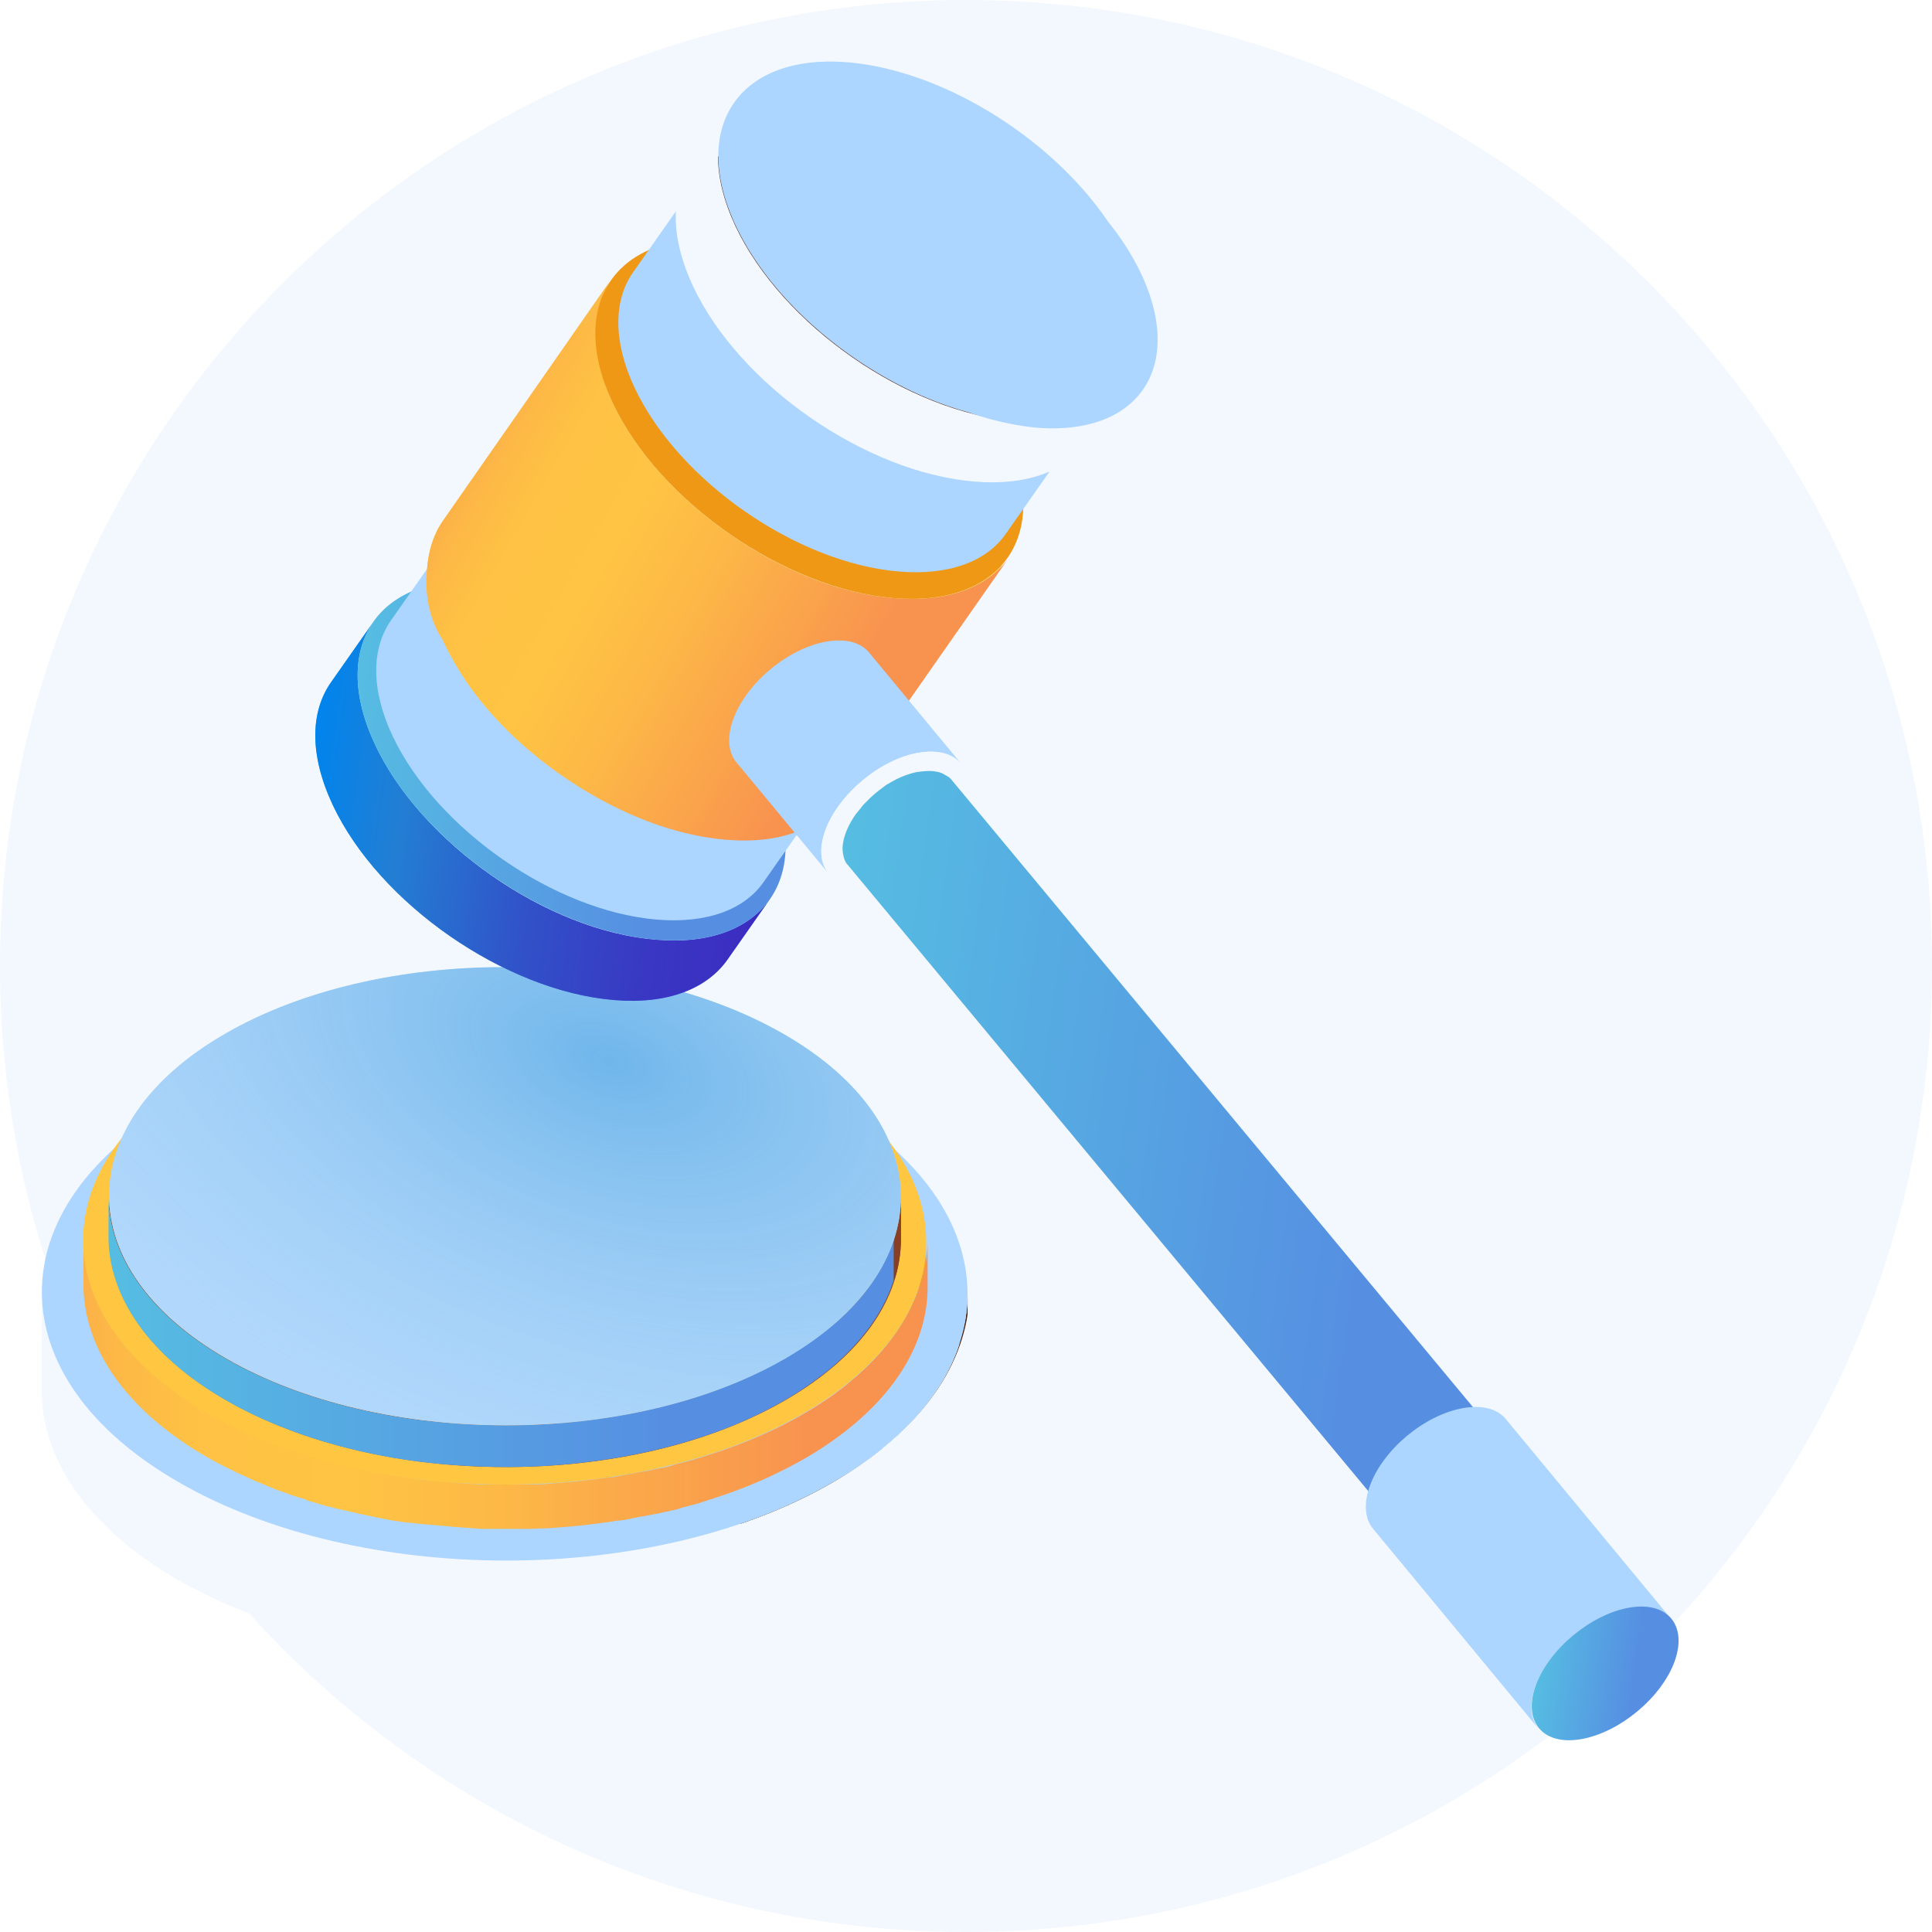
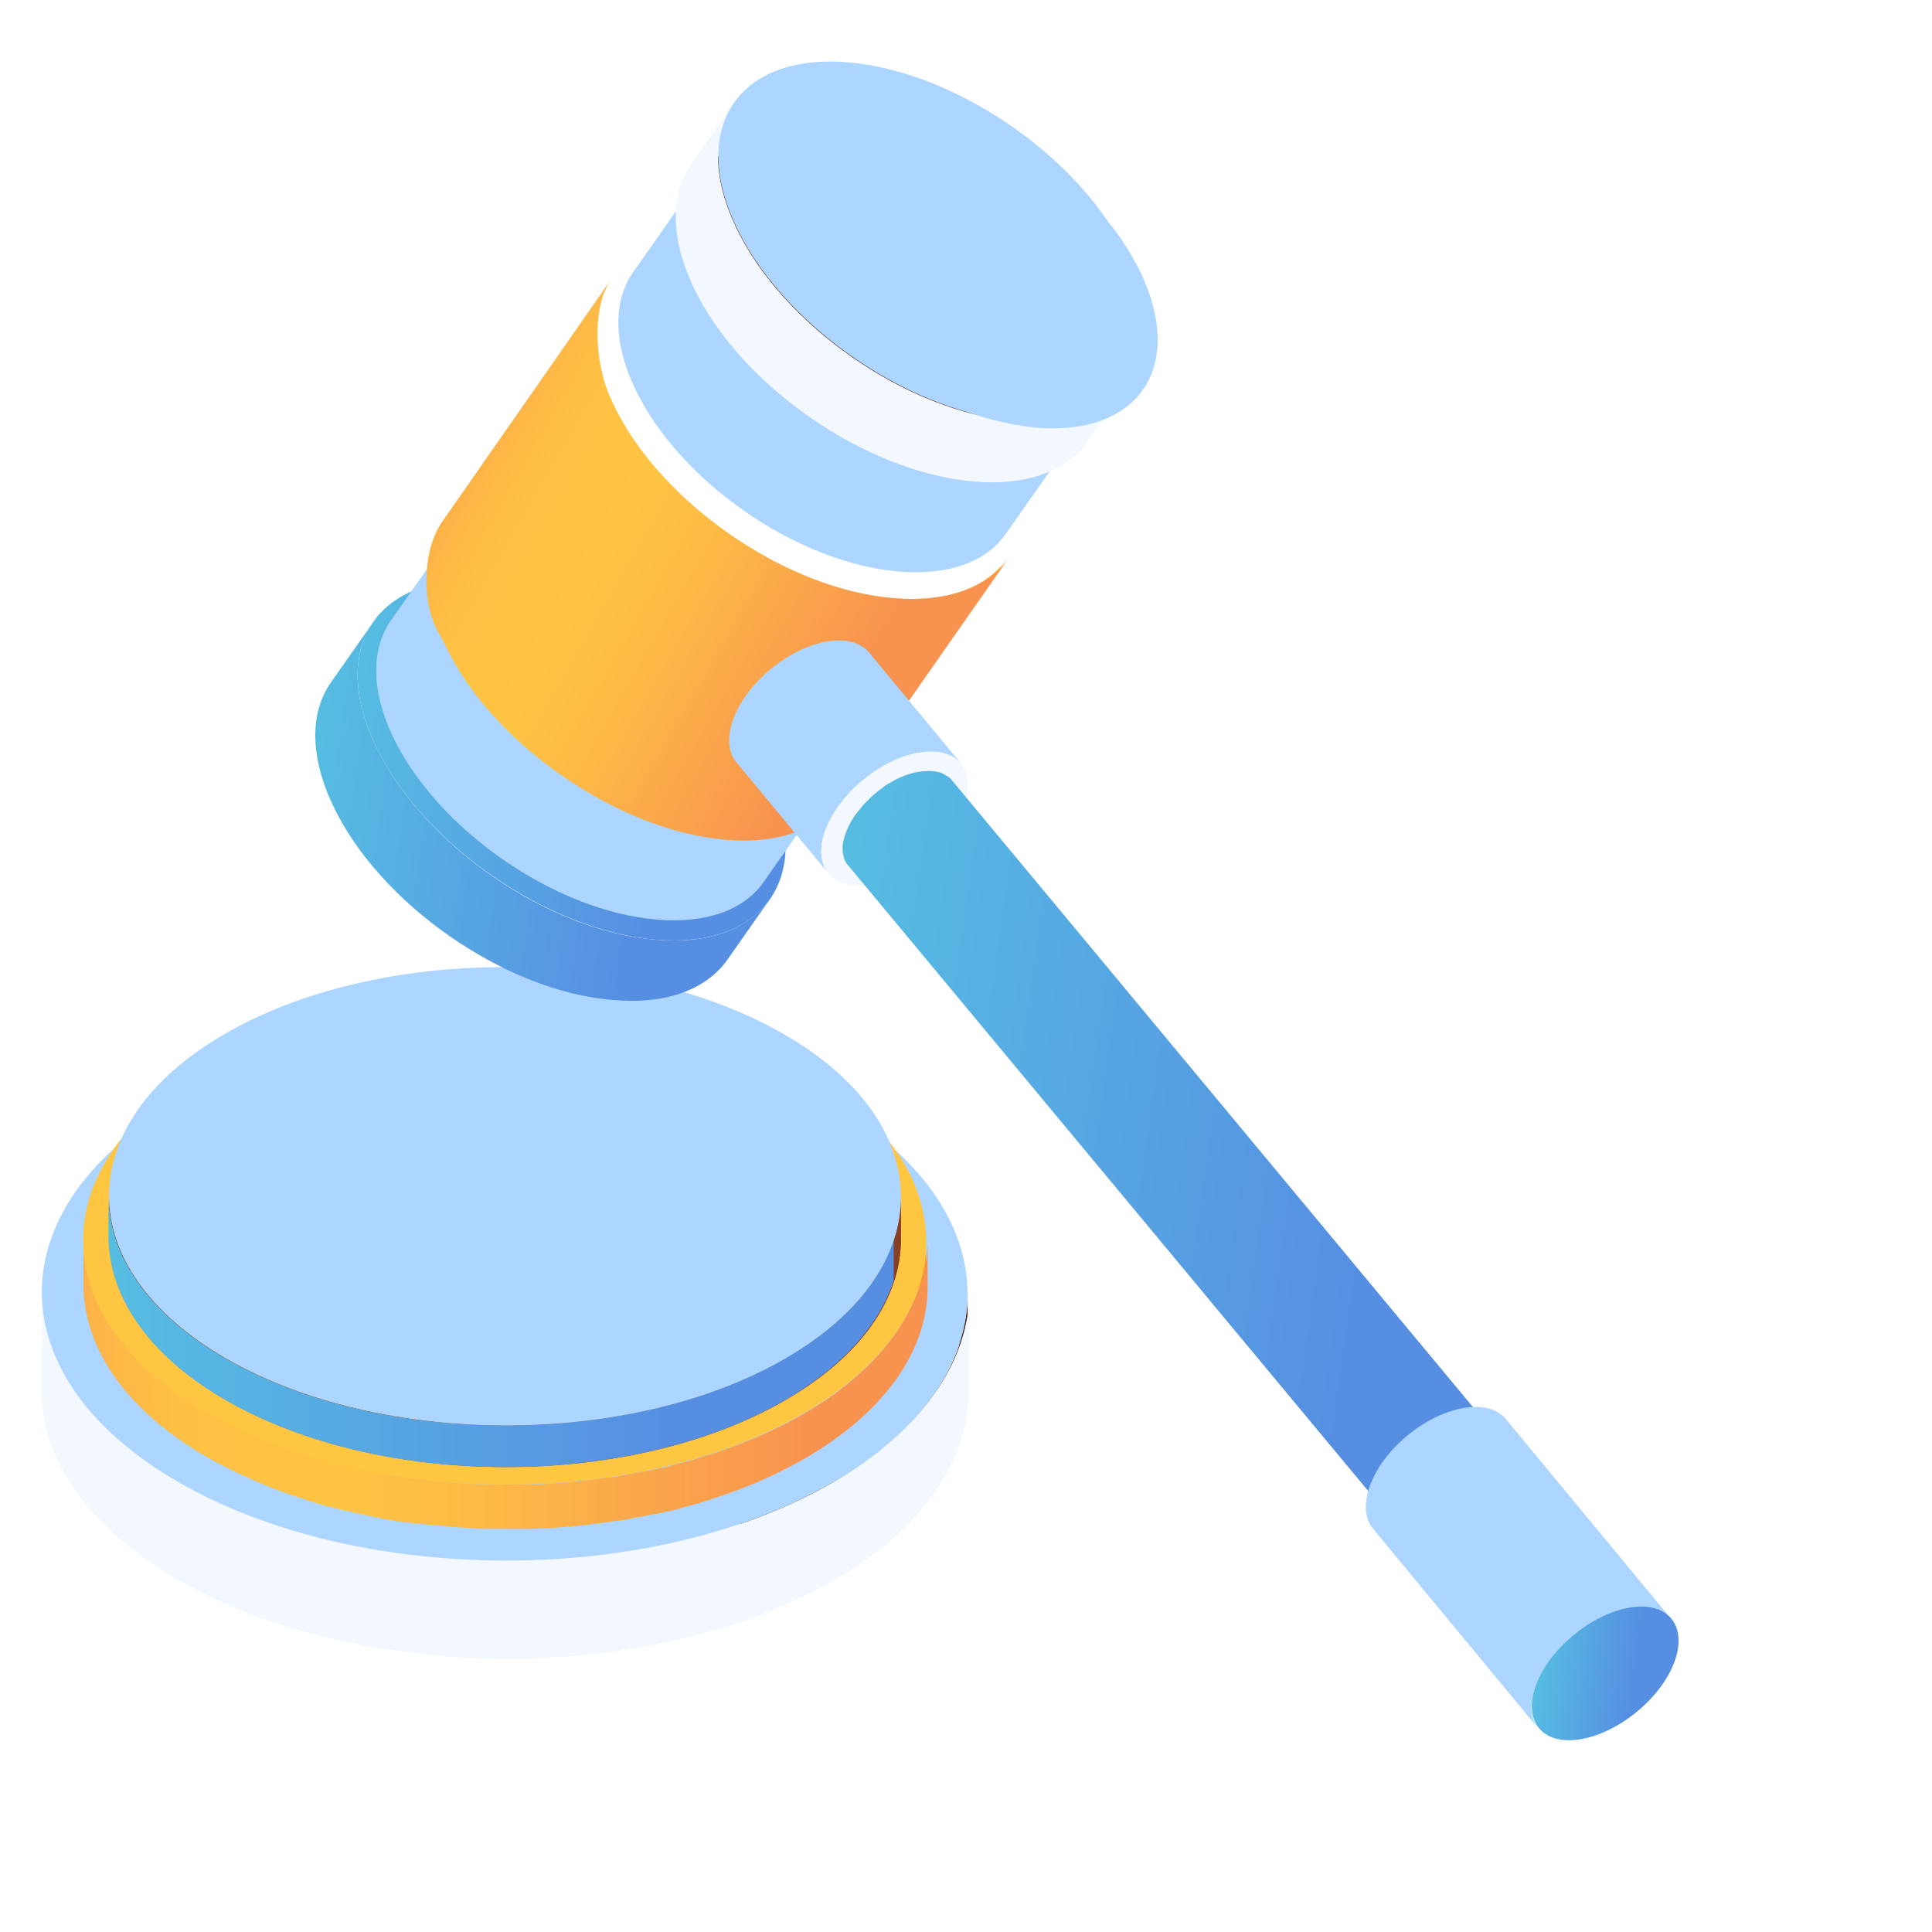
<svg xmlns="http://www.w3.org/2000/svg" width="100" height="100" fill="none">
-   <path d="M50 100c27.614 0 50-22.386 50-50S77.614 0 50 0 0 22.386 0 50s22.386 50 50 50z" fill="#F3F8FF" />
  <path d="M50.086 66.995l-.029 5.063c0 .834-.144 1.668-.403 2.502v-5.063a7.624 7.624 0 00.432-2.502z" fill="#48210E" />
  <path d="M49.683 69.497v5.063c-.605 1.927-1.958 3.826-4.032 5.494l.029-5.062c2.045-1.698 3.398-3.567 4.003-5.495zm-4.003 5.466l-.029 5.063c-.749.604-1.613 1.18-2.535 1.726a25.758 25.758 0 01-4.78 2.157v-5.063a25.752 25.752 0 004.78-2.157 16.618 16.618 0 002.564-1.726z" fill="#48210E" />
  <path d="M38.335 78.875v5.063c-3.053 1.035-6.423 1.668-9.85 1.84v-5.062c3.427-.201 6.797-.806 9.85-1.841zM20.68 80.4v5.062c-4.205-.575-8.18-1.812-11.463-3.682-4.724-2.732-7.086-6.3-7.057-9.866l.029-5.063c0 3.567 2.362 7.134 7.085 9.867 3.255 1.898 7.23 3.106 11.406 3.682z" fill="#F3F8FF" />
  <path d="M43.118 76.718c-4.35 2.53-9.995 3.883-15.697 4.027h-2.593c-.23 0-.46-.029-.662-.029-.144 0-.26 0-.403-.029-.26-.029-.49-.029-.75-.057-.114 0-.23-.03-.316-.03-.345-.028-.72-.057-1.066-.114-.028 0-.086 0-.115-.029-4.493-.518-8.784-1.783-12.27-3.797-4.723-2.733-7.085-6.3-7.085-9.867v5.12c0 3.568 2.362 7.135 7.086 9.867 3.283 1.899 7.258 3.107 11.463 3.682.288.029.547.087.835.115h.115c.346.03.72.087 1.066.115.115 0 .23.03.317.03.259.028.49.028.749.057.144 0 .259 0 .403.029.23 0 .46.028.691.028h2.563c.346 0 .692-.028 1.066-.057 5.357-.288 10.57-1.611 14.66-3.999 4.637-2.675 6.942-6.213 6.97-9.722l.03-5.063c-.087 3.51-2.42 7.019-7.057 9.722z" fill="#F3F8FF" />
  <path d="M43.001 57.128c9.39 5.408 9.447 14.182.115 19.59-9.331 5.408-24.481 5.408-33.87 0-9.39-5.408-9.448-14.182-.116-19.59 9.332-5.436 24.482-5.436 33.871 0z" fill="#ACD5FF" />
  <path d="M47.926 64.32v2.3c0 .777-.115 1.525-.374 2.273v-2.3a6.95 6.95 0 00.374-2.273z" fill="#F4A717" />
  <path d="M47.58 66.592v2.301c-.575 1.755-1.785 3.48-3.657 5.005v-2.3c1.872-1.525 3.082-3.251 3.658-5.006z" fill="#F4A717" />
  <path d="M43.923 71.597V73.9a20.214 20.214 0 01-2.304 1.582 22.456 22.456 0 01-4.378 1.956v-2.302a24.11 24.11 0 004.378-1.956c.835-.517 1.612-1.035 2.304-1.582z" fill="#F3F8FF" />
  <path d="M41.59 73.18c-1.383.805-2.91 1.466-4.55 2.013-.26.086-.548.172-.807.259-.115.029-.23.057-.375.115-.23.057-.432.115-.662.172-.144.03-.26.058-.403.115a5.016 5.016 0 01-.634.144l-.432.087c-.202.057-.432.086-.634.115l-.432.086c-.201.029-.432.086-.633.115-.144.029-.288.058-.432.058-.23.028-.461.057-.663.086-.144.029-.288.029-.432.057-.259.03-.518.058-.749.087-.115 0-.23.029-.345.029-.375.028-.75.057-1.095.086-.317.028-.662.028-.979.028H25c-.202 0-.403-.028-.605-.028-.115 0-.259 0-.374-.029-.23 0-.461-.029-.663-.058-.086 0-.201 0-.288-.028l-.95-.087h-.115a6.791 6.791 0 01-.807-.115 19.302 19.302 0 01-1.267-.201c-.087-.029-.202-.029-.288-.058a9.806 9.806 0 01-.98-.2l-.345-.087c-.403-.087-.806-.202-1.21-.288h-.057c-.375-.115-.778-.23-1.152-.345a1.622 1.622 0 01-.346-.115c-.317-.115-.634-.201-.922-.317l-.259-.086c-.374-.144-.749-.288-1.094-.46-.087-.029-.173-.086-.26-.115a11.569 11.569 0 01-.864-.403c-.086-.057-.201-.086-.288-.144a18.073 18.073 0 01-1.037-.546c-4.377-2.445-6.509-5.696-6.509-8.946v2.3c0 3.251 2.132 6.502 6.452 8.976.345.201.691.374 1.037.546.086.058.201.087.288.144.288.144.576.259.864.403.086.029.173.086.26.115.373.144.748.316 1.122.46l.26.087c.316.115.604.23.921.316.115.029.23.057.317.115.374.115.749.23 1.152.345h.058c.403.115.806.201 1.21.288l.345.086c.317.058.662.144.98.201.086.03.2.03.287.058.403.086.836.144 1.268.201h.086l.778.087h.086c.317.028.634.057.98.086.086 0 .2.029.287.029.23.028.461.028.692.057.115 0 .23 0 .374.029.202 0 .403.029.634.029h2.332c.316 0 .633-.029.95-.029l1.095-.086c.115 0 .23-.03.345-.03l.778-.085c.144-.03.288-.03.432-.058.23-.029.46-.057.662-.086.144-.029.288-.058.432-.058.202-.028.432-.057.634-.115.144-.029.288-.057.46-.086.202-.029.433-.086.634-.115l.432-.086c.202-.058.433-.087.634-.144a1.65 1.65 0 00.403-.115c.23-.058.432-.115.663-.173.115-.029.23-.057.374-.115.288-.086.547-.173.807-.259.057-.029.115-.029.172-.057a24.11 24.11 0 004.378-1.956c4.205-2.445 6.337-5.638 6.337-8.86V64.32c-.087 3.193-2.19 6.414-6.423 8.86z" fill="url(#paint0_linear)" />
  <path d="M41.503 55.316c8.555 4.919 8.583 12.916.087 17.835-8.497 4.919-22.293 4.919-30.847 0-8.554-4.92-8.583-12.916-.115-17.835 8.525-4.919 22.321-4.919 30.875 0z" fill="#FFC641" />
  <path d="M46.63 61.99v2.158c0 3.02-1.987 6.012-5.962 8.313-7.978 4.631-20.967 4.631-28.974 0-4.033-2.33-6.049-5.38-6.049-8.457v-2.158c0 3.05 2.016 6.127 6.049 8.458 8.035 4.63 20.996 4.63 28.974 0 3.975-2.302 5.934-5.322 5.962-8.314z" fill="#893F24" />
  <path d="M46.63 61.99v2.158c0 .719-.115 1.438-.346 2.128V64.12c.231-.69.346-1.41.346-2.129z" fill="#893F24" />
  <path d="M42.828 68.808c-.633.517-1.382 1.006-2.189 1.495a23.937 23.937 0 01-4.09 1.841c-2.62.892-5.5 1.41-8.438 1.583a36.706 36.706 0 01-6.654-.26c-3.6-.488-6.998-1.553-9.792-3.163-4.032-2.33-6.049-5.38-6.049-8.458v2.158c0 3.049 2.017 6.127 6.049 8.457 2.794 1.61 6.221 2.675 9.792 3.164 2.19.288 4.436.374 6.654.259 2.937-.173 5.818-.69 8.439-1.582a22.074 22.074 0 004.09-1.841c.806-.46 1.526-.978 2.188-1.496 1.757-1.438 2.91-3.05 3.428-4.689V64.12c-.519 1.668-1.642 3.28-3.428 4.689z" fill="url(#paint1_linear)" />
  <path d="M40.582 53.533c8.036 4.631 8.064 12.139.086 16.77s-20.967 4.631-28.974 0c-8.036-4.631-8.065-12.139-.087-16.77 7.95-4.632 20.94-4.632 28.975 0z" fill="#ACD5FF" />
-   <path d="M40.582 53.533c8.036 4.631 8.064 12.139.086 16.77s-20.967 4.631-28.974 0c-8.036-4.631-8.065-12.139-.087-16.77 7.95-4.632 20.94-4.632 28.975 0z" fill="url(#paint2_radial)" fill-opacity=".7" />
  <path d="M39.845 46.546l-2.19 3.121c-1.066 1.51-3.1 2.334-5.885 2.095-5.61-.466-12.15-4.983-14.554-10.11-1.207-2.583-1.158-4.81-.077-6.346l2.19-3.121c-1.081 1.536-1.13 3.762.077 6.346 2.404 5.127 8.93 9.668 14.554 10.11 2.785.239 4.819-.585 5.885-2.095z" fill="url(#paint3_linear)" />
-   <path d="M39.845 46.546l-2.19 3.121c-1.066 1.51-3.1 2.334-5.885 2.095-5.61-.466-12.15-4.983-14.554-10.11-1.207-2.583-1.158-4.81-.077-6.346l2.19-3.121c-1.081 1.536-1.13 3.762.077 6.346 2.404 5.127 8.93 9.668 14.554 10.11 2.785.239 4.819-.585 5.885-2.095z" fill="url(#paint4_linear)" />
+   <path d="M39.845 46.546l-2.19 3.121c-1.066 1.51-3.1 2.334-5.885 2.095-5.61-.466-12.15-4.983-14.554-10.11-1.207-2.583-1.158-4.81-.077-6.346c-1.081 1.536-1.13 3.762.077 6.346 2.404 5.127 8.93 9.668 14.554 10.11 2.785.239 4.819-.585 5.885-2.095z" fill="url(#paint4_linear)" />
  <path d="M39.767 40.2c2.404 5.127-.197 8.907-5.807 8.44-5.61-.466-12.15-4.982-14.554-10.11-2.404-5.127.197-8.907 5.807-8.44 5.61.466 12.111 4.993 14.554 10.11z" fill="url(#paint5_linear)" />
  <path d="M43.17 40.461l-3.635 5.178c-.984 1.425-2.91 2.177-5.542 1.96-5.288-.448-11.393-4.681-13.673-9.505-1.14-2.412-1.083-4.535-.099-5.96l3.635-5.178c-.998 1.45-1.065 3.535.1 5.96 2.279 4.825 8.409 9.072 13.673 9.506 2.631.217 4.557-.535 5.541-1.96z" fill="#ACD5FF" />
  <path d="M43.085 34.475c2.28 4.824-.154 8.37-5.456 7.947-5.29-.449-11.394-4.682-13.673-9.505-2.28-4.824.178-8.355 5.456-7.946 5.289.448 11.419 4.695 13.673 9.504z" fill="#4E2A1A" />
  <path d="M52.15 28.865l-8.706 12.45c-1.066 1.51-3.1 2.334-5.885 2.095-5.61-.466-12.15-4.983-14.554-10.11-1.207-2.583-1.158-4.81-.077-6.346l8.705-12.45c-1.08 1.536-1.13 3.763.077 6.347 2.404 5.127 8.93 9.668 14.555 10.11 2.785.238 4.843-.57 5.884-2.096z" fill="#FFC641" />
  <path d="M46.265 30.961c-.025-.014-.025-.014-.064-.004-2.721-.235-5.634-1.409-8.192-3.142-2.063-1.383-3.886-3.125-5.208-5.045a11.621 11.621 0 01-1.023-1.748c-1.111-2.23-1.096-5.206-.17-6.531l-8.694 12.488c-.927 1.326-1.31 4.19-.001 6.136.021.078.057.132.103.225.324.65.688 1.29 1.115 1.933 1.298 1.905 3.146 3.662 5.208 5.045 2.558 1.733 5.471 2.907 8.192 3.142.025.015.025.015.064.004 2.786.239 4.819-.584 5.885-2.095l8.705-12.45c-1.077 1.472-3.135 2.28-5.92 2.042z" fill="url(#paint6_linear)" />
-   <path d="M52.072 22.52c2.404 5.127-.197 8.907-5.807 8.44-5.61-.466-12.15-4.982-14.555-10.11-2.404-5.127.198-8.908 5.808-8.44 5.61.466 12.136 5.007 14.554 10.11z" fill="#EE9815" />
  <path d="M55.7 22.446l-3.635 5.177c-.984 1.425-2.91 2.177-5.541 1.96-5.289-.447-11.394-4.68-13.673-9.504-1.14-2.412-1.084-4.536-.1-5.96l3.636-5.178c-.999 1.45-1.066 3.534.099 5.96 2.28 4.824 8.41 9.072 13.673 9.506 2.632.216 4.558-.536 5.542-1.961z" fill="#ACD5FF" />
  <path d="M55.615 16.46c2.28 4.824-.178 8.355-5.456 7.946-5.289-.448-11.394-4.681-13.673-9.505-2.28-4.823.154-8.369 5.457-7.946 5.288.448 11.418 4.696 13.672 9.505z" fill="#582C18" />
  <path d="M58.5 19.708l-2.19 3.121c-1.065 1.511-3.099 2.334-5.884 2.096-5.61-.467-12.15-4.983-14.554-10.11-1.208-2.584-1.158-4.81-.078-6.346l2.19-3.122c-1.08 1.536-1.13 3.763.078 6.346 2.404 5.128 8.93 9.669 14.554 10.11 2.8.214 4.858-.595 5.885-2.095z" fill="#F3F8FF" />
  <path d="M59.061 14.16a13.504 13.504 0 00-1.693-2.664c-2.926-4.332-8.543-7.854-13.485-8.27-5.61-.466-8.211 3.315-5.807 8.442 2.058 4.398 7.135 8.34 12.076 9.683 1.164.402 2.31.662 3.438.78 5.314.461 7.761-3.109 5.471-7.972zM44.983 33.774c-.435-.515-1.17-.738-2.2-.566-1.993.349-4.145 2.132-4.833 4.025-.337.934-.253 1.713.158 2.213l4.767 5.754c-.41-.5-.495-1.279-.158-2.213.674-1.869 2.84-3.676 4.834-4.025.99-.162 1.764.05 2.199.566l-4.767-5.754z" fill="#ACD5FF" />
  <path d="M47.55 38.962c1.994-.348 3.032.91 2.358 2.779-.674 1.869-2.84 3.676-4.834 4.025-1.993.349-3.03-.91-2.357-2.779.688-1.893 2.855-3.701 4.834-4.025z" fill="#F3F8FF" />
  <path d="M80.891 78.426l-31.628-38.05a.843.843 0 00-.196-.18l-.125-.07c-.05-.03-.075-.044-.125-.072-.125-.072-.303-.108-.457-.13-.332-.058-.957.048-.957.048a4.546 4.546 0 00-1.347.553 1.726 1.726 0 00-.375.25 6.01 6.01 0 00-.705.59c-.096.11-.218.206-.329.342-.125.16-.236.295-.347.43-.365.52-.587 1.024-.666 1.509-.057.332.003.632.092.882a.894.894 0 00.178.268l31.628 38.05a1.171 1.171 0 01-.277-.79l.022-.385c.053-.268.122-.56.254-.849.09-.214.219-.438.387-.673.11-.136.236-.296.347-.431.4-.467.9-.876 1.394-1.157.254-.153.518-.267.743-.37.133-.056.25-.088.368-.12l.168.229c.482-.088 1.104-.361 1.443-.2l.25.143c.05.029.075.043.11.097.115.032.125.072.15.086z" fill="url(#paint7_linear)" />
  <path d="M79.188 77.98c.483-.089.918-.038 1.257.123 1.067.514.955 2.04-.286 3.451-.84.944-1.934 1.577-2.899 1.753-.482.088-.918.037-1.257-.125-1.067-.513-.954-2.04.287-3.45.826-.919 1.934-1.577 2.898-1.753z" fill="#4A2818" />
  <path d="M77.937 73.447c-.435-.515-1.17-.738-2.2-.565-1.992.348-4.145 2.131-4.833 4.025-.337.934-.252 1.712.158 2.213l8.569 10.356c-.41-.5-.495-1.279-.158-2.213.674-1.869 2.84-3.676 4.833-4.025.99-.162 1.764.05 2.2.566l-8.569-10.357z" fill="#ACD5FF" />
  <path d="M84.32 83.213c1.994-.349 3.032.91 2.358 2.779-.674 1.868-2.84 3.676-4.834 4.025-1.993.348-3.03-.91-2.357-2.779.688-1.894 2.88-3.687 4.834-4.025z" fill="url(#paint8_linear)" />
  <defs>
    <linearGradient id="paint0_linear" x1="4.306" y1="71.677" x2="47.933" y2="71.677" gradientUnits="userSpaceOnUse">
      <stop stop-color="#FCB148" />
      <stop offset=".052" stop-color="#FDBA46" />
      <stop offset=".142" stop-color="#FFC244" />
      <stop offset=".318" stop-color="#FFC444" />
      <stop offset=".485" stop-color="#FDB946" />
      <stop offset=".775" stop-color="#F99C4D" />
      <stop offset=".866" stop-color="#F8924F" />
      <stop offset="1" stop-color="#F8924F" />
    </linearGradient>
    <linearGradient id="paint1_linear" x1="5.617" y1="68.904" x2="46.28" y2="68.904" gradientUnits="userSpaceOnUse">
      <stop stop-color="#56BDE2" />
      <stop offset=".709" stop-color="#568FE2" />
    </linearGradient>
    <linearGradient id="paint3_linear" x1="15.911" y1="40.643" x2="40.198" y2="44.029" gradientUnits="userSpaceOnUse">
      <stop stop-color="#56BDE2" />
      <stop offset=".709" stop-color="#568FE2" />
    </linearGradient>
    <linearGradient id="paint4_linear" x1="15.911" y1="40.643" x2="40.198" y2="44.029" gradientUnits="userSpaceOnUse">
      <stop stop-color="#0084ED" />
      <stop offset=".205" stop-color="#237ED3" />
      <stop offset=".491" stop-color="#3152C9" />
      <stop offset=".767" stop-color="#3937C3" />
      <stop offset=".967" stop-color="#3C2DC1" />
    </linearGradient>
    <linearGradient id="paint5_linear" x1="18.057" y1="37.76" x2="41.107" y2="40.974" gradientUnits="userSpaceOnUse">
      <stop stop-color="#56BDE2" />
      <stop offset=".709" stop-color="#568FE2" />
    </linearGradient>
    <linearGradient id="paint6_linear" x1="24.574" y1="24.049" x2="47.407" y2="37.152" gradientUnits="userSpaceOnUse">
      <stop stop-color="#FCB148" />
      <stop offset=".052" stop-color="#FDBA46" />
      <stop offset=".142" stop-color="#FFC244" />
      <stop offset=".318" stop-color="#FFC444" />
      <stop offset=".485" stop-color="#FDB946" />
      <stop offset=".775" stop-color="#F99C4D" />
      <stop offset=".866" stop-color="#F8924F" />
      <stop offset="1" stop-color="#F8924F" />
    </linearGradient>
    <linearGradient id="paint7_linear" x1="41.578" y1="58.526" x2="82.872" y2="64.284" gradientUnits="userSpaceOnUse">
      <stop stop-color="#56BDE2" />
      <stop offset=".709" stop-color="#568FE2" />
    </linearGradient>
    <linearGradient id="paint8_linear" x1="79.574" y1="86.125" x2="86.605" y2="87.105" gradientUnits="userSpaceOnUse">
      <stop stop-color="#56BDE2" />
      <stop offset=".709" stop-color="#568FE2" />
    </linearGradient>
    <radialGradient id="paint2_radial" cx="0" cy="0" r="1" gradientUnits="userSpaceOnUse" gradientTransform="rotate(109.799 -3.47 38.545) scale(35.906 62.049)">
      <stop stop-color="#56A9E2" />
      <stop offset="1" stop-color="#fff" stop-opacity="0" />
    </radialGradient>
  </defs>
</svg>